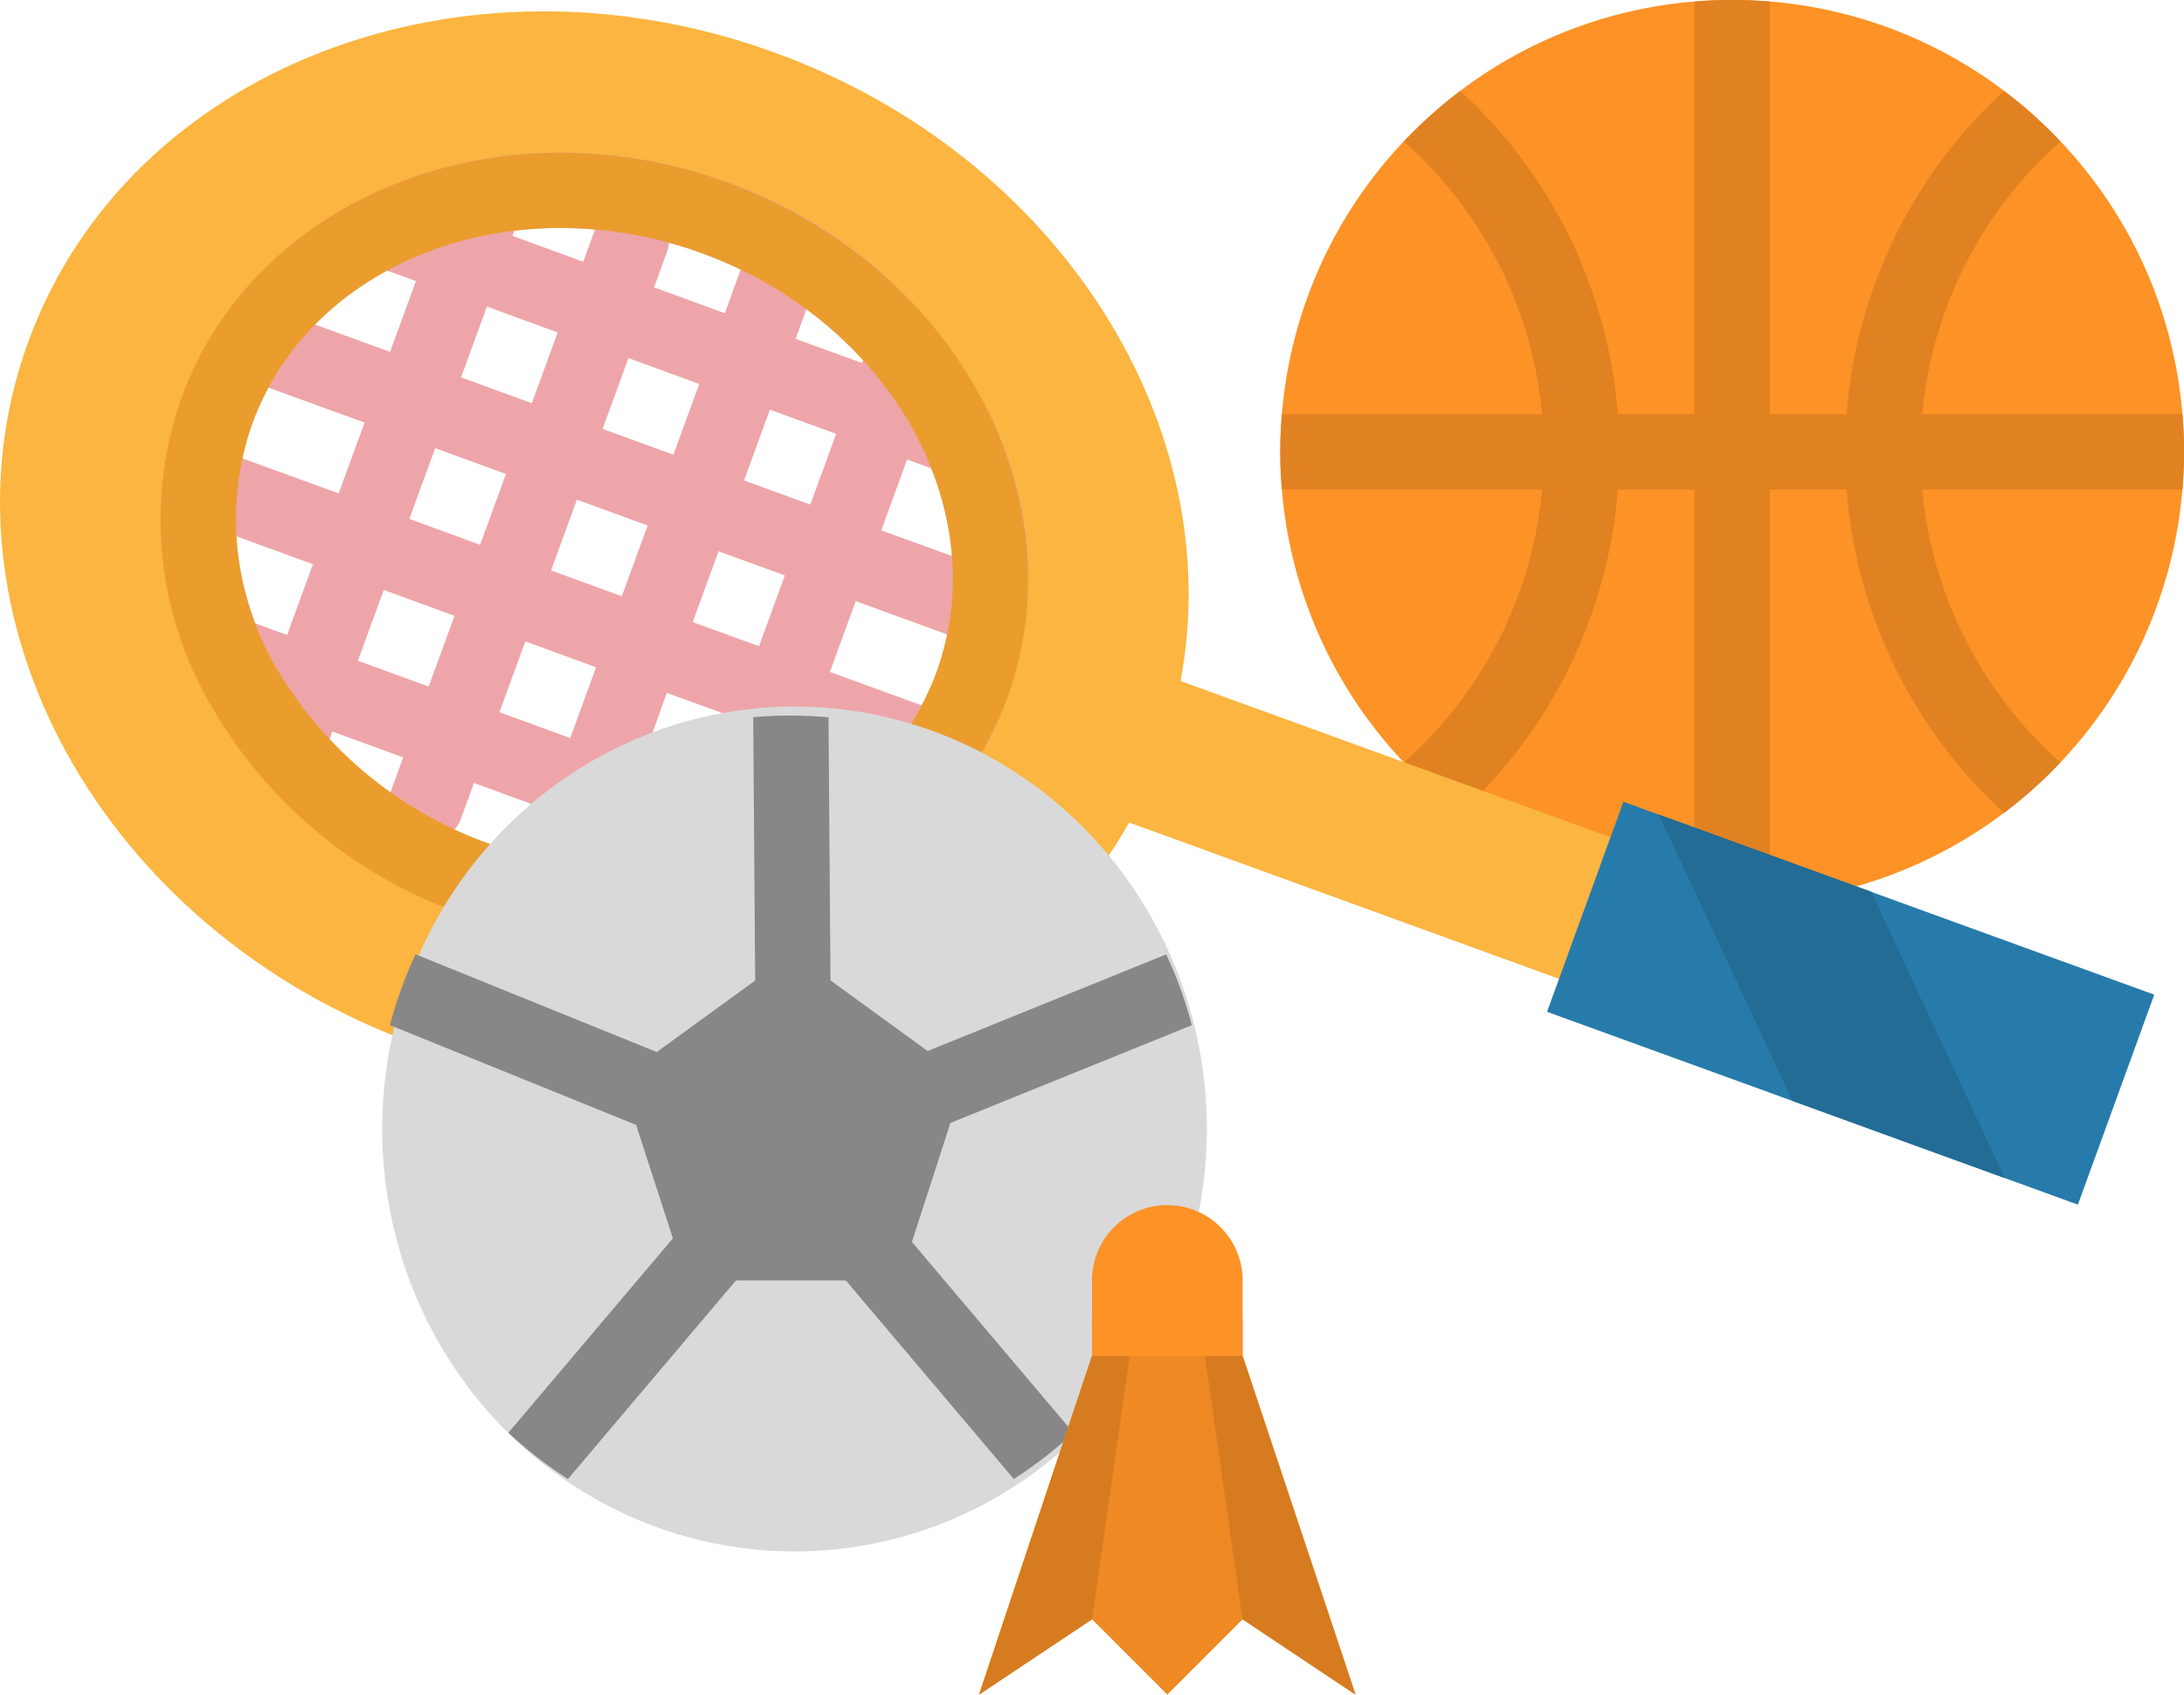
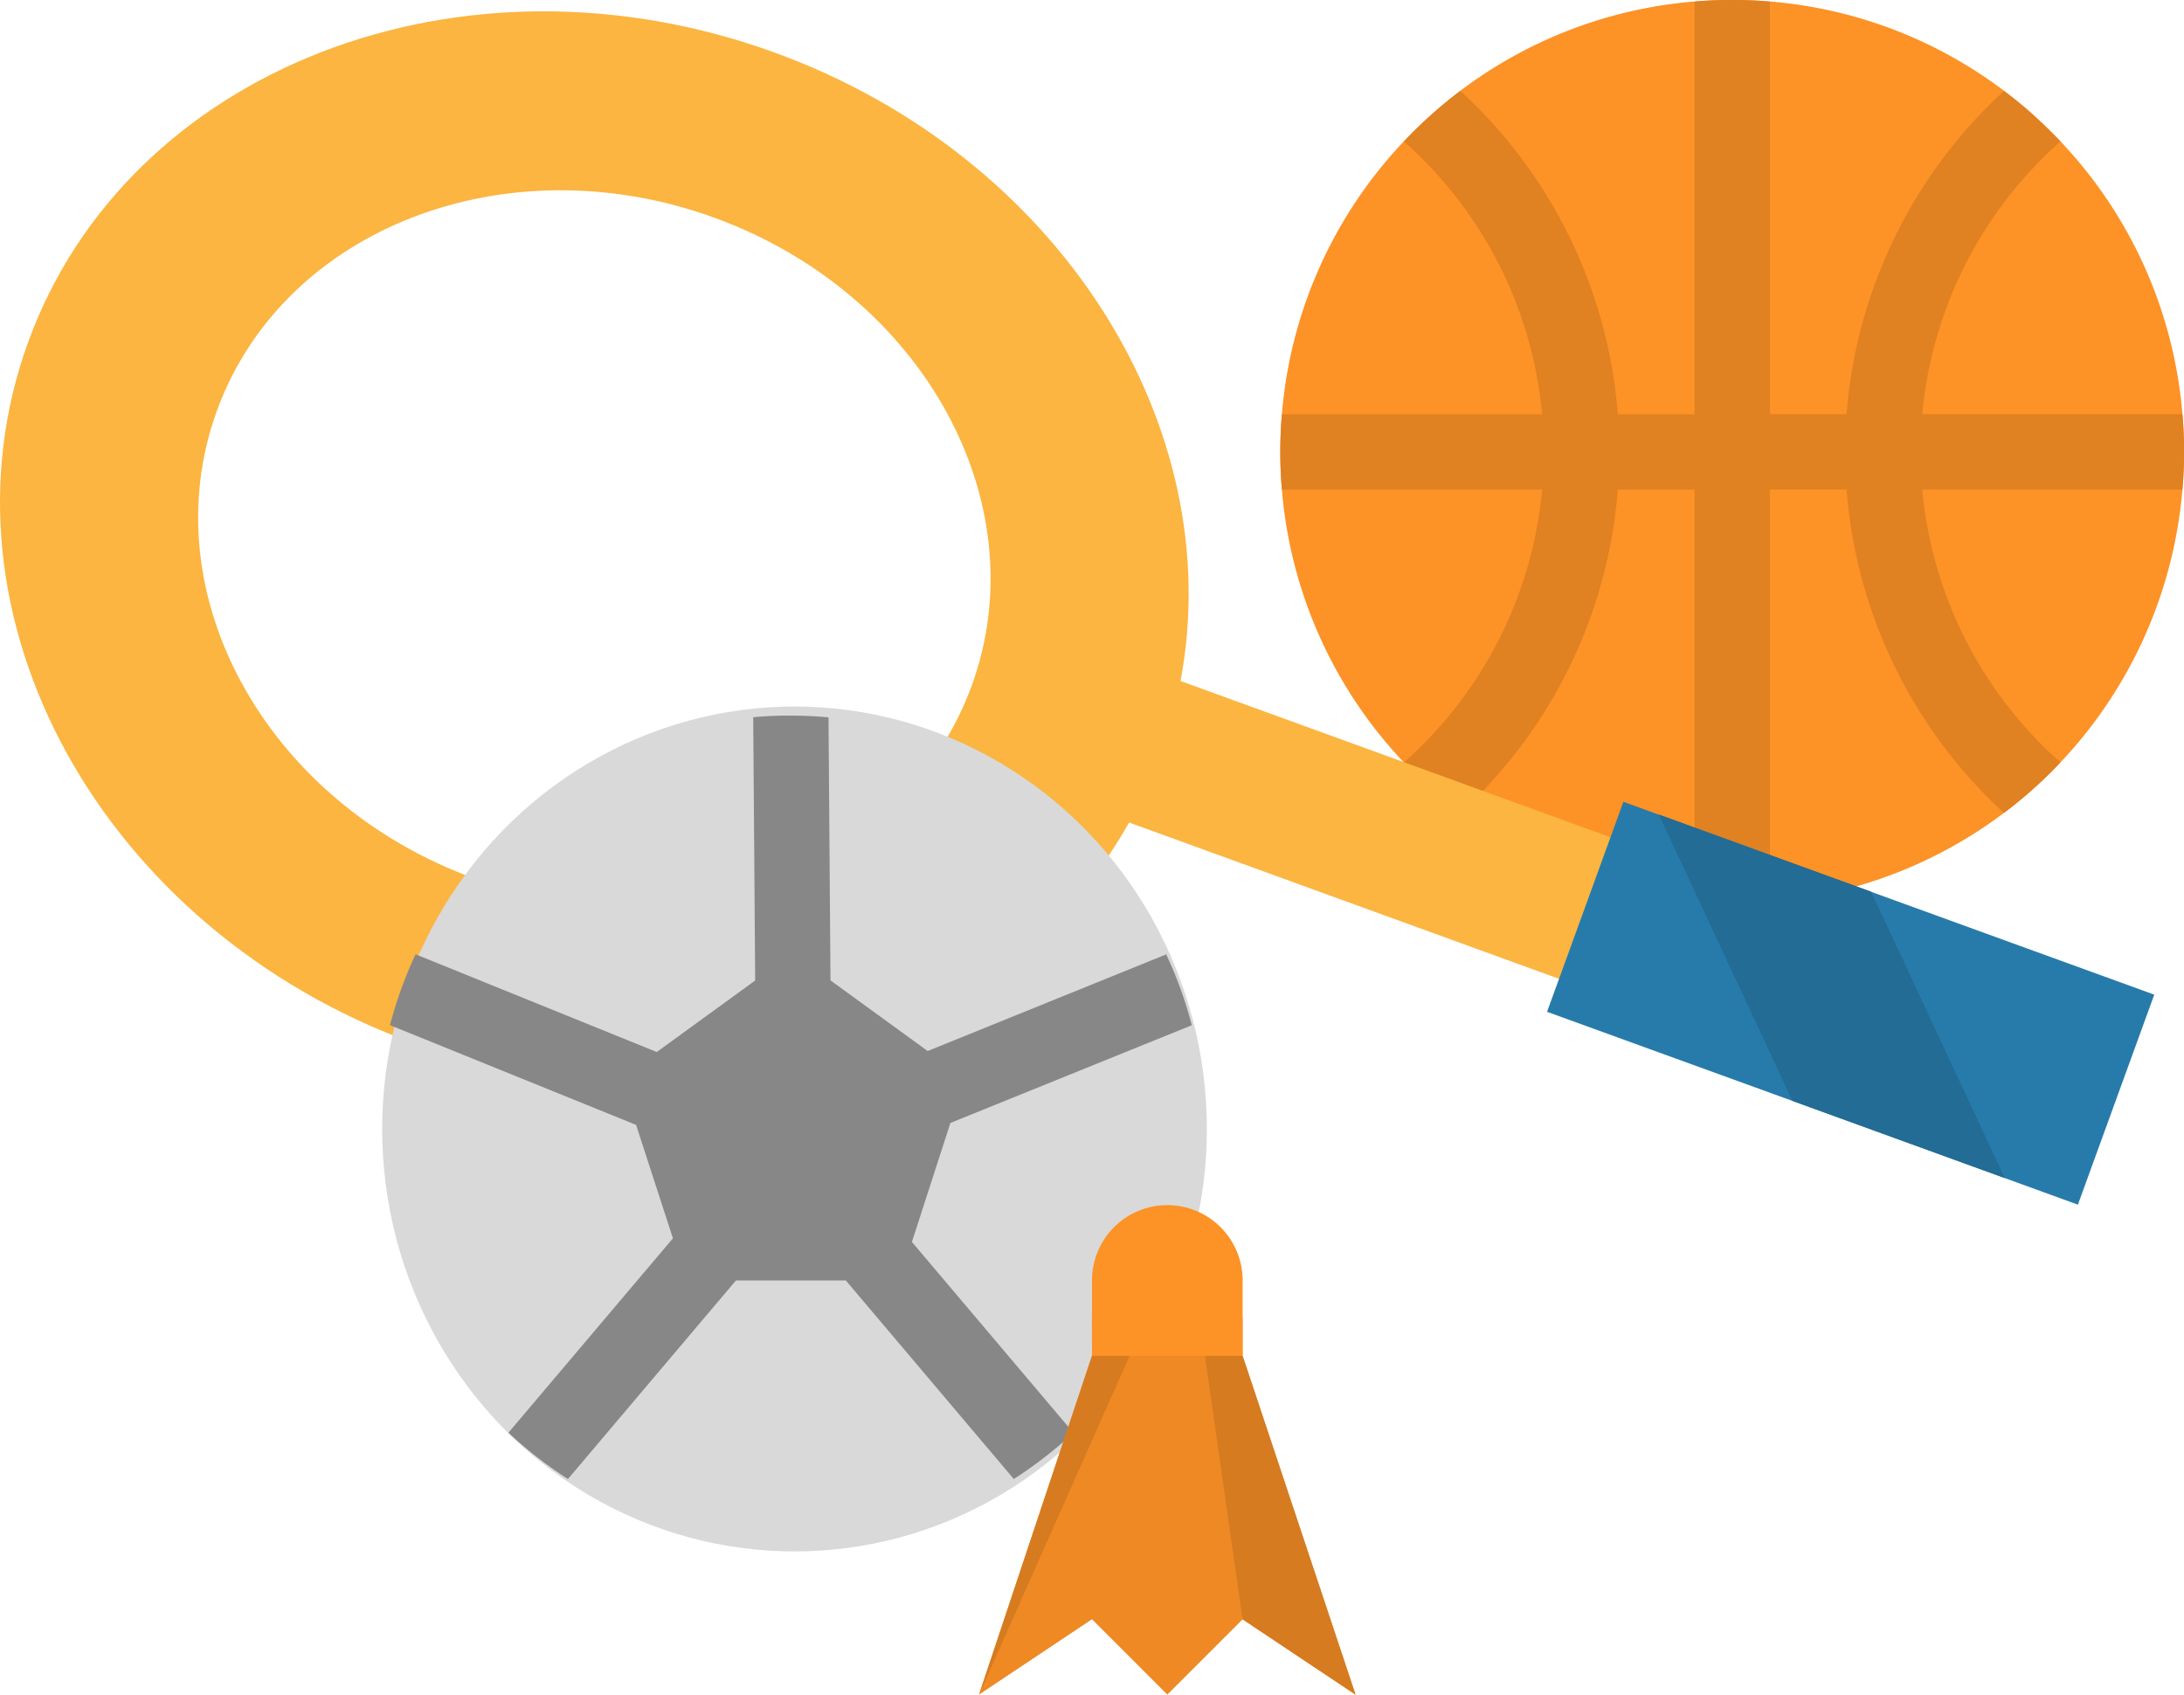
<svg xmlns="http://www.w3.org/2000/svg" width="76" height="58.966" viewBox="0 0 76 58.966">
  <g id="Camping_pour_les_sportifs" data-name="Camping pour les sportifs" transform="translate(-24.001 -80)">
    <path id="Tracé_121" data-name="Tracé 121" d="M327.448,95.724q0,.661-.056,1.31a15.719,15.719,0,0,1-14.358,14.358q-.649.057-1.31.056t-1.31-.056a15.618,15.618,0,0,1-8.15-3.107c-.355-.269-.7-.55-1.029-.848s-.634-.591-.932-.907a15.65,15.65,0,0,1-4.247-9.5q-.057-.649-.056-1.31t.056-1.31a15.647,15.647,0,0,1,4.241-9.489q.45-.477.939-.914c.331-.3.673-.58,1.029-.848a15.618,15.618,0,0,1,8.15-3.107q.649-.057,1.31-.056t1.31.056a15.618,15.618,0,0,1,8.15,3.107c.355.269.7.55,1.029.848s.64.6.94.917a15.65,15.65,0,0,1,4.239,9.485q.056.649.056,1.31Z" transform="translate(-227.447 0)" fill="#fd9226" />
    <path id="Tracé_122" data-name="Tracé 122" d="M327.393,97.034h-9.056a14.436,14.436,0,0,0,4.811,9.493,15.5,15.5,0,0,1-1.964,1.757,17.052,17.052,0,0,1-5.477-11.251h-2.671v14.358q-.649.057-1.31.056t-1.31-.056V97.034h-2.671a17.062,17.062,0,0,1-5.479,11.251c-.355-.269-.7-.55-1.029-.848s-.634-.591-.932-.907l.065-.062a14.437,14.437,0,0,0,4.743-9.433h-9.056q-.056-.649-.056-1.31t.056-1.31h9.056a14.437,14.437,0,0,0-4.743-9.433l-.072-.056q.45-.477.939-.914c.331-.3.673-.58,1.029-.848a17.062,17.062,0,0,1,5.479,11.251h2.671V80.056q.649-.057,1.31-.056t1.31.056V94.414h2.671a17.062,17.062,0,0,1,5.479-11.251c.355.269.7.55,1.029.848s.64.6.94.917l-.074.052a14.437,14.437,0,0,0-4.743,9.433h9.056q.056.649.056,1.31T327.393,97.034Z" transform="translate(-227.447 0)" fill="#e08122" />
    <path id="Tracé_123" data-name="Tracé 123" d="M65.082,105.709c1.671-8.852-4.2-18.259-14.131-21.868C40.068,79.886,28.44,84.4,24.979,93.921s2.555,20.448,13.437,24.4c9.926,3.608,20.472.17,24.875-7.689l14.979,5.445,1.791-4.926Zm-7.262.149c-2.307,6.348-10.059,9.357-17.314,6.72s-11.266-9.921-8.958-16.269,10.059-9.356,17.314-6.719S60.127,99.51,57.82,105.858Z" transform="translate(0 -2.014)" fill="#fbb540" />
-     <path id="Tracé_124" data-name="Tracé 124" d="M87.129,122A1.319,1.319,0,0,0,87,121.7a16.16,16.16,0,0,0-9.205-8.234c-7.923-2.88-16.443.487-18.994,7.5a12.725,12.725,0,0,0,.977,10.606,16.259,16.259,0,0,0,8.765,7.342,17.012,17.012,0,0,0,5.807,1.038,15.537,15.537,0,0,0,5.627-1.038A12.427,12.427,0,0,0,87.129,122Zm-2.06,8.523a9.538,9.538,0,0,1-.508,1.147l-3.2-1.165.9-2.463L85.44,129.2a9.473,9.473,0,0,1-.371,1.323ZM61.26,121.867a9.477,9.477,0,0,1,.563-1.254l3.345,1.216-.9,2.463-3.36-1.221A9.547,9.547,0,0,1,61.26,121.867Zm14.655,1.081-2.463-.9.9-2.463,2.463.9Zm3.358-1.568,2.307.839-.9,2.463-2.307-.839Zm-4.253,4.03-.9,2.463-2.462-.9.9-2.463Zm-4.031-4.254-2.463-.9.9-2.463,2.463.9Zm-.9,2.462-.9,2.463-2.463-.9.9-2.463Zm-8.716,5.2a10.49,10.49,0,0,1-.667-3.031l2.667.969-.9,2.463Zm4.463-1.166,2.463.9-.9,2.463-2.463-.9Zm4.926,1.791,2.463.9-.9,2.463-2.463-.9Zm4.925,1.791,2.307.839-.9,2.463L74.8,133.7Zm.9-2.463.9-2.463,2.307.839-.9,2.463Zm6.561-3.192.9-2.463.845.307a10.615,10.615,0,0,1,.717,3.049Zm-.635-5.924-.038.1-2.307-.839.375-1.032a13.638,13.638,0,0,1,1.971,1.768Zm-4.258-3.145-.549,1.514-2.463-.9.448-1.232a1.311,1.311,0,0,0,.072-.322c.379.1.757.222,1.133.359a14.719,14.719,0,0,1,1.361.576Zm-6.263-1.451q.593,0,1.195.052l-.408,1.122-2.463-.9.066-.181a13.523,13.523,0,0,1,1.612-.1Zm-6.036,1.482,1,.364-.9,2.463-2.616-.951a10.621,10.621,0,0,1,2.511-1.876Zm-2.016,16.337.109-.3,2.463.9-.448,1.232,0,.007a13.57,13.57,0,0,1-2.121-1.835Zm4.359,3.115a1.3,1.3,0,0,0,.228-.392l.448-1.232,2.463.9-.592,1.627c-.474-.121-.946-.263-1.413-.433q-.58-.211-1.134-.466Zm5.184,1.317.418-1.149,2.308.839-.081.222a13.5,13.5,0,0,1-2.644.089Zm7.032-1.533-.949-.345.9-2.463,2.512.913a10.485,10.485,0,0,1-2.458,1.9Z" transform="translate(-28.481 -27.126)" fill="#eea5a9" />
    <path id="Tracé_125" data-name="Tracé 125" d="M373.809,257.006l-2.657,7.307-2.545-.925-7.389-2.685-8.539-3.1,2.657-7.308,1.232.449Z" transform="translate(-274.843 -142.398)" fill="#277baa" />
    <path id="Tracé_126" data-name="Tracé 126" d="M388.459,265.678l-7.389-2.685-4.65-9.964,7.389,2.686Z" transform="translate(-294.695 -144.689)" fill="#226c95" />
-     <path id="Tracé_127" data-name="Tracé 127" d="M74.347,139.958a17.012,17.012,0,0,1-5.807-1.038,16.259,16.259,0,0,1-8.765-7.342,12.727,12.727,0,0,1-.977-10.606c2.55-7.017,11.071-10.383,18.993-7.5s12.293,10.931,9.742,17.948a12.726,12.726,0,0,1-7.559,7.5,15.537,15.537,0,0,1-5.627,1.038Zm-2.353-24.9c-4.847,0-9.189,2.56-10.733,6.81a10.145,10.145,0,0,0,.809,8.447,14.117,14.117,0,0,0,16.956,6.163,10.143,10.143,0,0,0,6.044-5.955c2.057-5.659-1.61-12.2-8.174-14.59A14.359,14.359,0,0,0,71.994,115.057Z" transform="translate(-28.482 -27.126)" fill="#ea9d2d" />
    <ellipse id="Ellipse_13" data-name="Ellipse 13" cx="14.349" cy="14.699" rx="14.349" ry="14.699" transform="translate(37.3 104.583)" fill="#d9d9d9" />
    <path id="Tracé_128" data-name="Tracé 128" d="M126.336,246.175l8.4-3.4a14.3,14.3,0,0,0-.891-2.465l-8.3,3.362-3.382-2.457-.069-9.153q-.646-.059-1.31-.059l-.331,0c-.329.008-.657.026-.979.056l.068,9.16-3.425,2.488-8.392-3.4a14.3,14.3,0,0,0-.891,2.465l8.564,3.471,1.282,3.946-5.725,6.765a14.41,14.41,0,0,0,2.072,1.61l5.846-6.909h3.823l5.846,6.909a14.411,14.411,0,0,0,2.072-1.61l-5.618-6.639Z" transform="translate(-69.262 -127.103)" fill="#878787" />
    <path id="Tracé_129" data-name="Tracé 129" d="M235.931,361.31,232,373.1l3.931-2.621,2.621,2.621,2.621-2.621L245.1,373.1l-3.931-11.793V360h-5.241Z" transform="translate(-173.93 -234.138)" fill="#ee8924" />
-     <path id="Tracé_130" data-name="Tracé 130" d="M237.241,368l-1.31,9.172L232,379.793,235.931,368Z" transform="translate(-173.93 -240.827)" fill="#d67b20" />
+     <path id="Tracé_130" data-name="Tracé 130" d="M237.241,368L232,379.793,235.931,368Z" transform="translate(-173.93 -240.827)" fill="#d67b20" />
    <path id="Tracé_131" data-name="Tracé 131" d="M280,368l1.31,9.172,3.931,2.621L281.31,368Z" transform="translate(-214.068 -240.827)" fill="#d67b20" />
    <path id="Tracé_132" data-name="Tracé 132" d="M258.621,336a2.621,2.621,0,0,1,2.621,2.621v2.621H256v-2.621A2.621,2.621,0,0,1,258.621,336Z" transform="translate(-193.999 -214.069)" fill="#fd9226" />
  </g>
</svg>